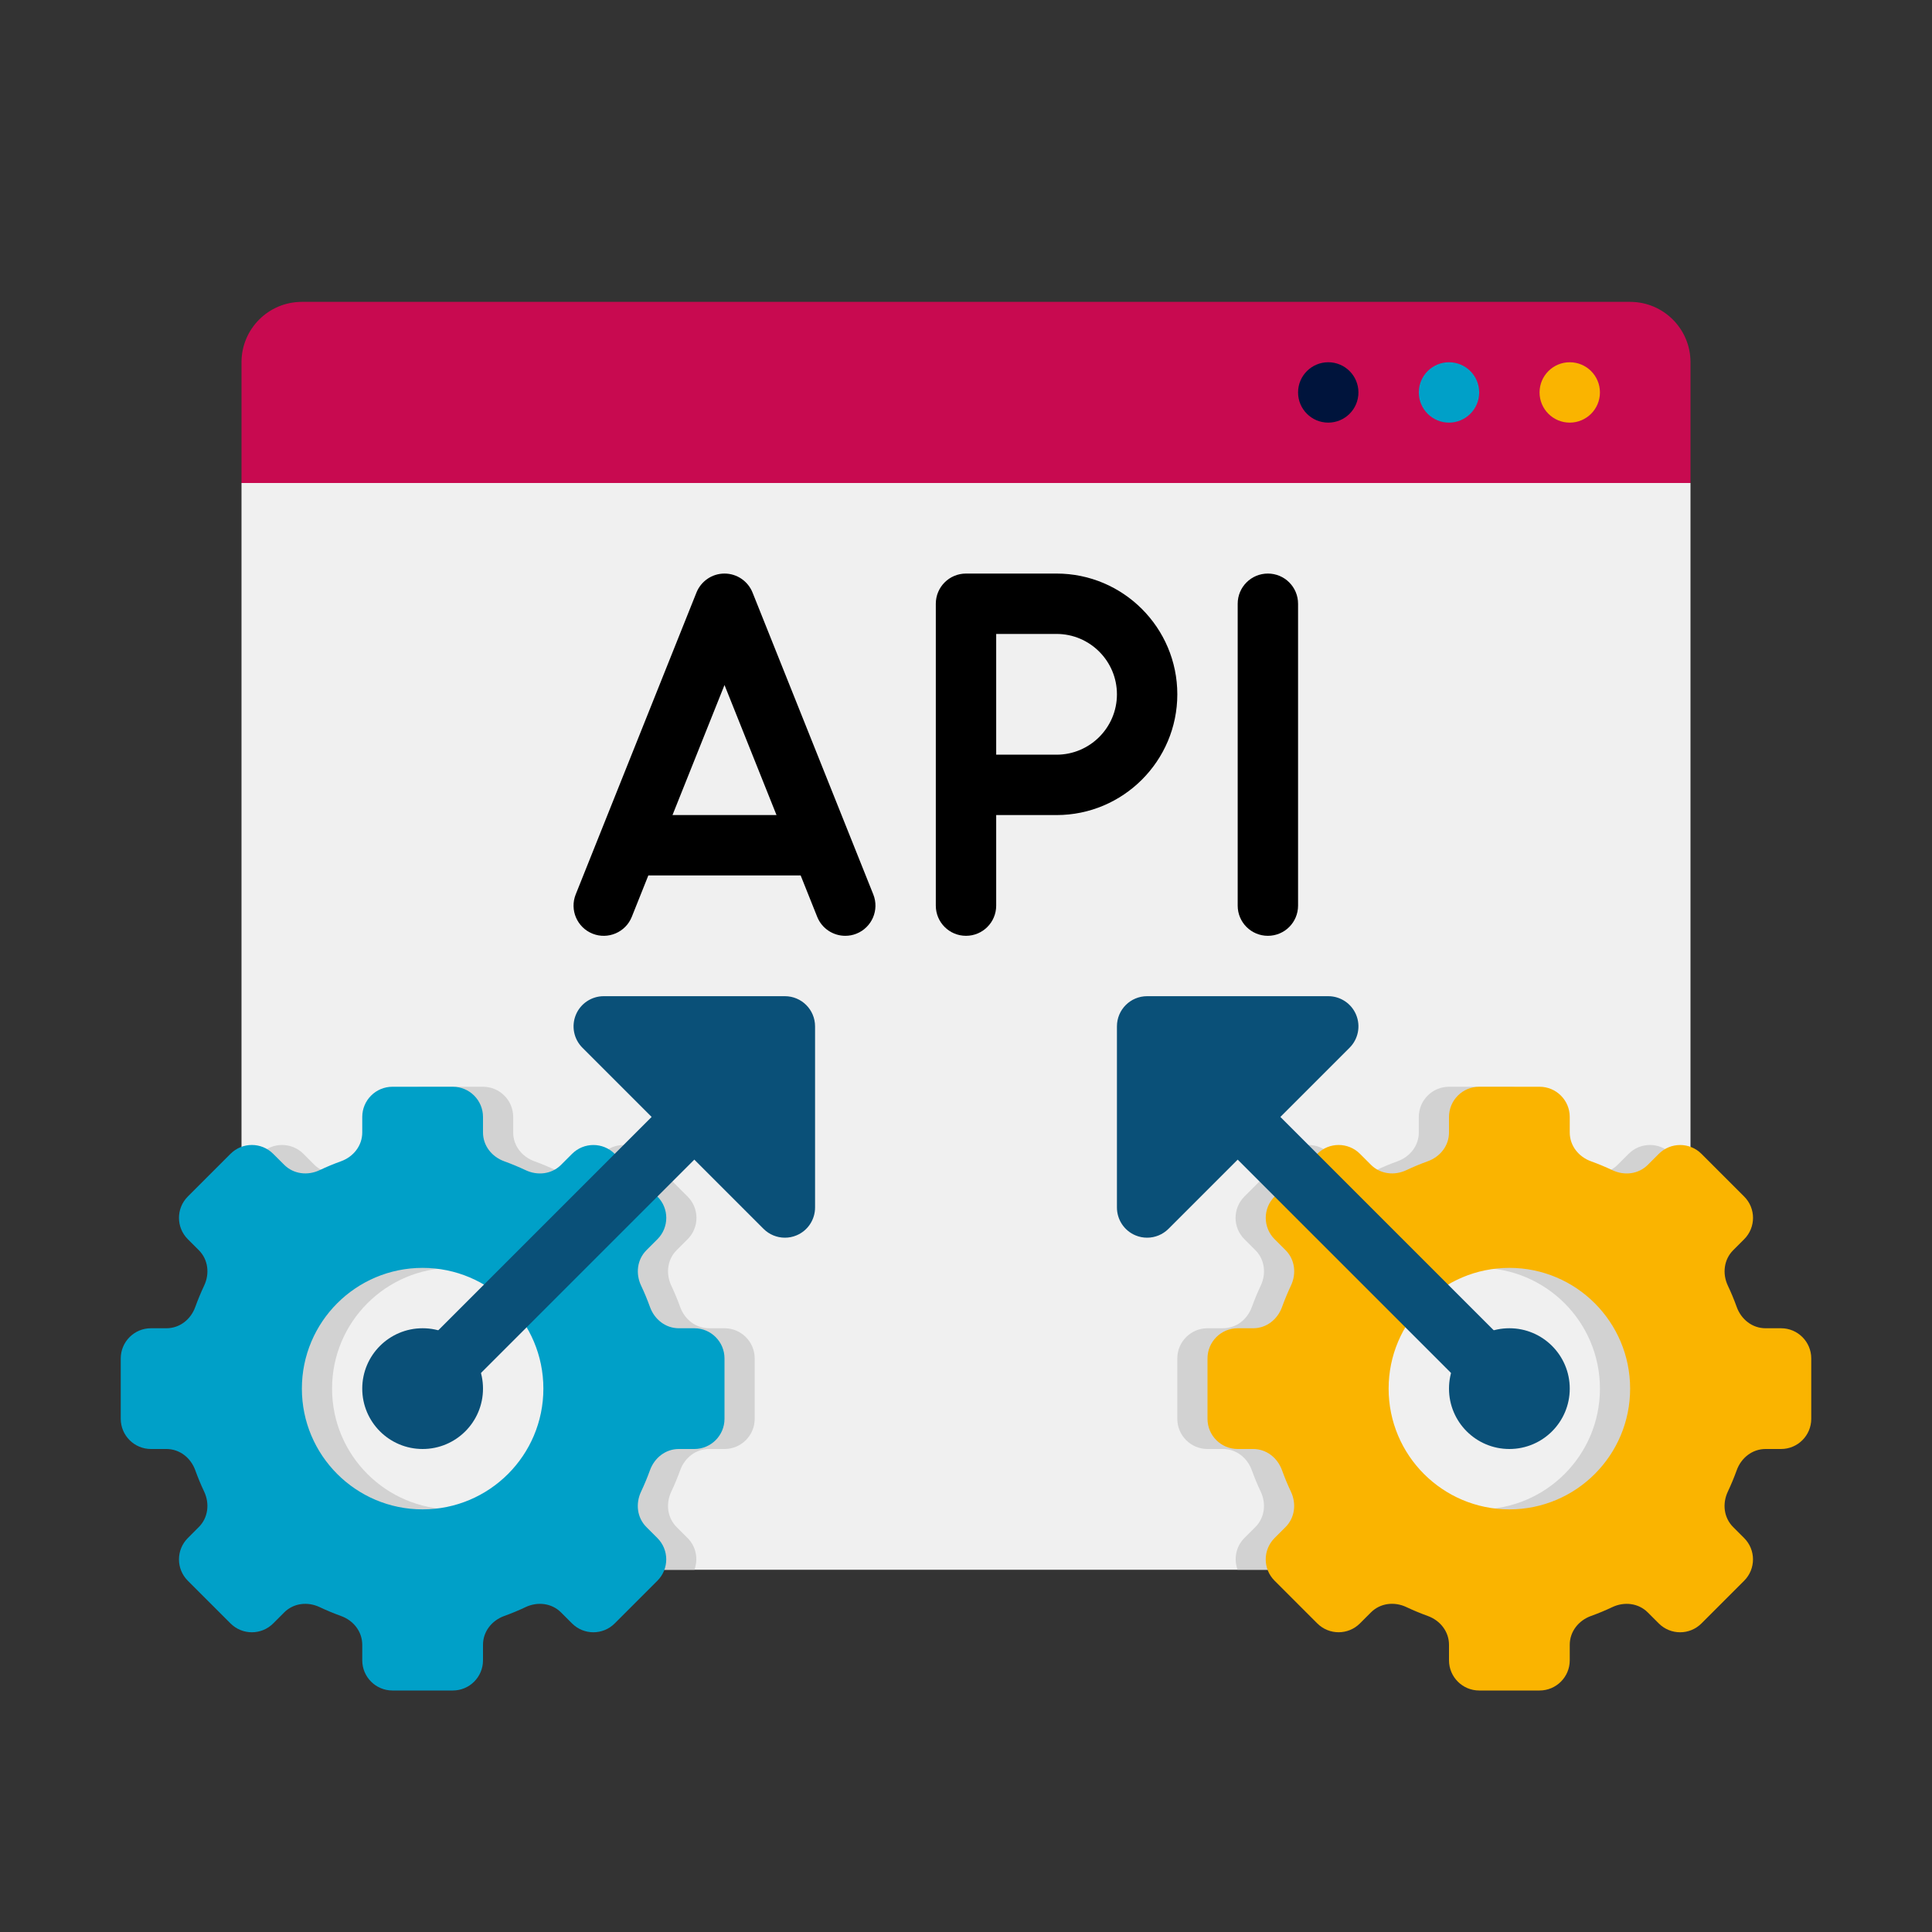
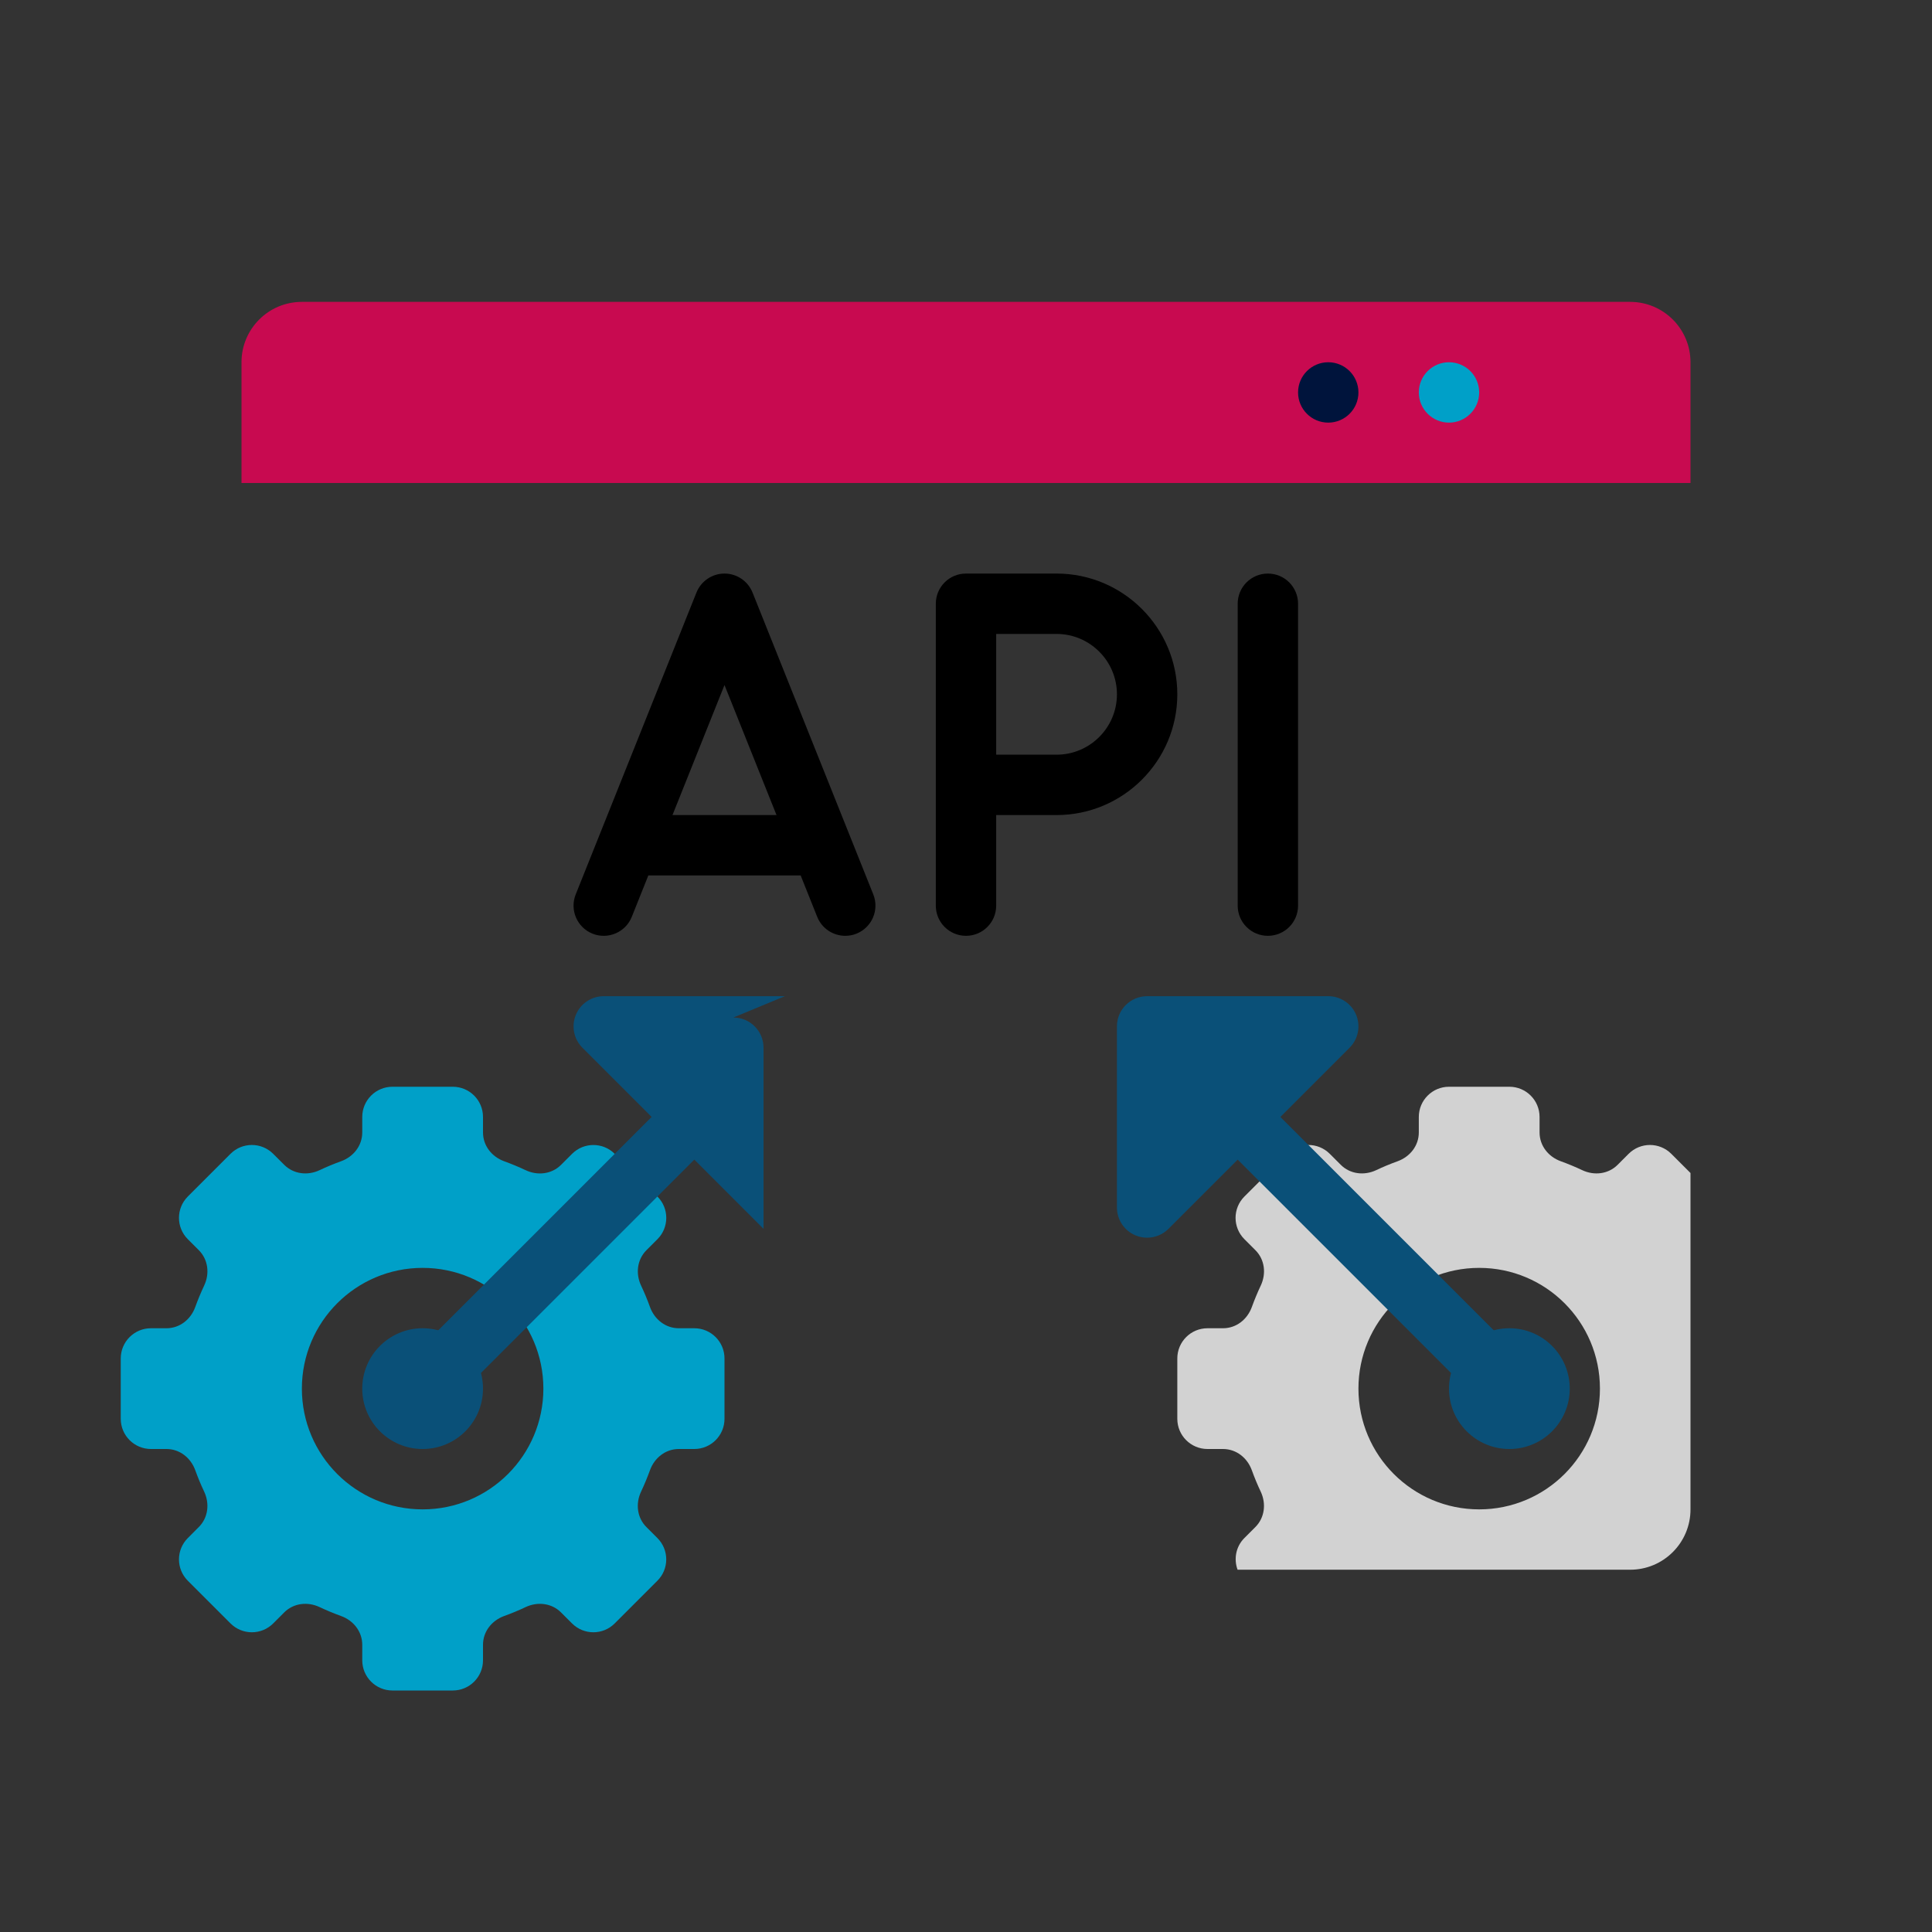
<svg xmlns="http://www.w3.org/2000/svg" height="512" viewBox="0 0 64 64" width="512">
  <rect x="0" y="0" width="64" height="64" fill="#333333" stroke="none" />
  <g id="Icons">
    <g>
      <g>
        <g>
-           <path d="m54 52h-44c-1.105 0-2-.895-2-2v-34h48v34c0 1.105-.895 2-2 2z" fill="#f0f0f0" />
-         </g>
+           </g>
        <g>
          <path d="m56 50v-11.142l-.636-.636c-.391-.391-1.024-.391-1.414 0l-.364.364c-.311.311-.778.364-1.175.176-.229-.108-.465-.206-.705-.293-.414-.148-.706-.516-.706-.955v-.514c0-.552-.448-1-1-1h-2c-.552 0-1 .448-1 1v.514c0 .439-.292.806-.705.955-.241.087-.476.184-.705.293-.397.188-.865.134-1.175-.176l-.364-.364c-.391-.391-1.024-.391-1.414 0l-1.414 1.414c-.391.391-.391 1.024 0 1.414l.364.364c.311.311.364.778.176 1.175-.108.229-.206.465-.293.705-.149.414-.517.706-.956.706h-.514c-.552 0-1 .448-1 1v2c0 .552.448 1 1 1h.514c.439 0 .806.292.955.705.087.241.184.476.293.705.188.397.134.865-.176 1.175l-.364.364c-.284.284-.356.696-.226 1.05h13.004c1.105.001 2-.894 2-1.999zm-7 0c-2.209 0-4-1.791-4-4s1.791-4 4-4 4 1.791 4 4-1.791 4-4 4z" fill="#d2d2d2" />
        </g>
        <g>
-           <path d="m24 44h-.514c-.439 0-.806-.292-.955-.705-.087-.241-.184-.476-.293-.705-.188-.397-.134-.865.176-1.175l.364-.364c.391-.391.391-1.024 0-1.414l-1.414-1.414c-.391-.391-1.024-.391-1.414 0l-.364.364c-.311.311-.778.364-1.175.176-.229-.108-.465-.206-.705-.293-.414-.149-.706-.517-.706-.956v-.514c0-.552-.448-1-1-1h-2c-.552 0-1 .448-1 1v.514c0 .439-.292.806-.705.955-.241.087-.476.184-.705.293-.397.188-.865.134-1.175-.176l-.364-.364c-.391-.391-1.024-.391-1.414 0l-.637.636v11.142c0 1.105.895 2 2 2h13.004c.13-.354.058-.766-.226-1.05l-.364-.364c-.311-.311-.364-.778-.176-1.175.108-.229.206-.465.293-.705.148-.414.516-.706.955-.706h.514c.552 0 1-.448 1-1v-2c0-.552-.448-1-1-1zm-9 6c-2.209 0-4-1.791-4-4s1.791-4 4-4 4 1.791 4 4-1.791 4-4 4z" fill="#d2d2d2" />
-         </g>
+           </g>
        <g>
          <path d="m56 16h-48v-4c0-1.105.895-2 2-2h44c1.105 0 2 .895 2 2z" fill="#c80a50" />
        </g>
      </g>
      <g>
-         <circle cx="52" cy="13" fill="#fab400" r="1" />
-       </g>
+         </g>
      <g>
        <circle cx="48" cy="13" fill="#00a0c8" r="1" />
      </g>
      <g>
        <circle cx="44" cy="13" fill="#00143c" r="1" />
      </g>
      <g>
        <circle cx="14" cy="46" fill="#0a5078" r="2" />
      </g>
      <g>
        <circle cx="50" cy="46" fill="#0a5078" r="2" />
      </g>
      <g>
        <path d="m23 44h-.514c-.439 0-.806-.292-.955-.705-.087-.241-.184-.476-.293-.705-.188-.397-.134-.865.176-1.175l.364-.364c.391-.391.391-1.024 0-1.414l-1.414-1.414c-.391-.391-1.024-.391-1.414 0l-.364.364c-.311.311-.778.364-1.175.176-.229-.108-.465-.206-.705-.293-.414-.149-.706-.517-.706-.956v-.514c0-.552-.448-1-1-1h-2c-.552 0-1 .448-1 1v.514c0 .439-.292.806-.705.955-.241.087-.476.184-.705.293-.397.188-.865.134-1.175-.176l-.365-.364c-.391-.391-1.024-.391-1.414 0l-1.414 1.414c-.391.391-.391 1.024 0 1.414l.364.364c.311.311.364.778.176 1.175-.108.229-.206.465-.293.705-.148.414-.516.706-.955.706h-.514c-.552 0-1 .448-1 1v2c0 .552.448 1 1 1h.514c.439 0 .806.292.955.705.087.241.184.476.293.705.188.397.134.865-.176 1.175l-.364.365c-.391.391-.391 1.024 0 1.414l1.414 1.414c.391.391 1.024.391 1.414 0l.364-.364c.311-.311.778-.364 1.175-.176.229.108.465.206.705.293.414.148.706.516.706.955v.514c0 .552.448 1 1 1h2c.552 0 1-.448 1-1v-.514c0-.439.292-.806.705-.955.241-.087.476-.184.705-.293.397-.188.865-.134 1.175.176l.364.364c.391.391 1.024.391 1.414 0l1.414-1.414c.391-.391.391-1.024 0-1.414l-.364-.364c-.311-.311-.364-.778-.176-1.175.108-.229.206-.465.293-.705.149-.414.517-.706.956-.706h.514c.552 0 1-.448 1-1v-2c0-.552-.448-1-1-1zm-9 6c-2.209 0-4-1.791-4-4s1.791-4 4-4 4 1.791 4 4-1.791 4-4 4z" fill="#00a0c8" />
      </g>
      <g>
-         <path d="m59 44h-.514c-.439 0-.806-.292-.955-.705-.087-.241-.184-.476-.293-.705-.188-.397-.134-.865.176-1.175l.364-.364c.391-.391.391-1.024 0-1.414l-1.414-1.414c-.391-.391-1.024-.391-1.414 0l-.364.364c-.311.311-.778.364-1.175.176-.229-.108-.465-.206-.705-.293-.414-.149-.706-.517-.706-.956v-.514c0-.552-.448-1-1-1h-2c-.552 0-1 .448-1 1v.514c0 .439-.292.806-.705.955-.241.087-.476.184-.705.293-.397.188-.865.134-1.175-.176l-.364-.364c-.391-.391-1.024-.391-1.414 0l-1.414 1.414c-.391.391-.391 1.024 0 1.414l.364.364c.311.311.364.778.176 1.175-.108.229-.206.465-.293.705-.149.414-.517.706-.956.706h-.514c-.552 0-1 .448-1 1v2c0 .552.448 1 1 1h.514c.439 0 .806.292.955.705.087.241.184.476.293.705.188.397.134.865-.176 1.175l-.364.364c-.391.391-.391 1.024 0 1.414l1.414 1.414c.391.391 1.024.391 1.414 0l.364-.364c.311-.311.778-.364 1.175-.176.229.108.465.206.705.293.414.149.706.517.706.956v.514c0 .552.448 1 1 1h2c.552 0 1-.448 1-1v-.514c0-.439.292-.806.705-.955.241-.087.476-.184.705-.293.397-.188.865-.134 1.175.176l.364.364c.391.391 1.024.391 1.414 0l1.414-1.414c.391-.391.391-1.024 0-1.414l-.364-.364c-.311-.311-.364-.778-.176-1.175.108-.229.206-.465.293-.705.149-.414.517-.706.956-.706h.514c.552 0 1-.448 1-1v-2c0-.552-.448-1-1-1zm-9 6c-2.209 0-4-1.791-4-4s1.791-4 4-4 4 1.791 4 4-1.791 4-4 4z" fill="#fab400" />
-       </g>
-       <path d="m26 33h-6c-.404 0-.77.243-.924.617-.155.374-.069.804.217 1.09l2.293 2.293-8.293 8.293c-.391.391-.391 1.023 0 1.414.195.195.451.293.707.293s.512-.098.707-.293l8.293-8.293 2.293 2.293c.191.191.447.293.707.293.129 0 .259-.024.383-.076.374-.154.617-.52.617-.924v-6c0-.553-.447-1-1-1z" fill="#0a5078" />
+         </g>
+       <path d="m26 33h-6c-.404 0-.77.243-.924.617-.155.374-.069.804.217 1.09l2.293 2.293-8.293 8.293c-.391.391-.391 1.023 0 1.414.195.195.451.293.707.293s.512-.098.707-.293l8.293-8.293 2.293 2.293v-6c0-.553-.447-1-1-1z" fill="#0a5078" />
      <path d="m50.707 45.293-8.293-8.293 2.293-2.293c.286-.286.372-.716.217-1.09-.154-.374-.52-.617-.924-.617h-6c-.553 0-1 .447-1 1v6c0 .404.243.77.617.924.124.052.254.076.383.076.26 0 .516-.102.707-.293l2.293-2.293 8.293 8.293c.195.195.451.293.707.293s.512-.098.707-.293c.391-.391.391-1.023 0-1.414z" fill="#0a5078" />
      <g>
        <path d="m24.929 19.629c-.153-.38-.52-.629-.929-.629s-.776.249-.929.629l-4 10c-.205.513.045 1.095.558 1.3.507.204 1.095-.043 1.3-.558l.548-1.371h5.046l.548 1.371c.157.392.533.629.929.629.124 0 .25-.022.371-.071.513-.205.763-.787.558-1.3zm-2.652 7.371 1.723-4.308 1.723 4.308z" />
        <path d="m35 19h-3c-.553 0-1 .447-1 1v10c0 .553.447 1 1 1s1-.447 1-1v-3h2c2.206 0 4-1.794 4-4s-1.794-4-4-4zm0 6h-2v-4h2c1.103 0 2 .897 2 2s-.897 2-2 2z" />
        <path d="m42 19c-.553 0-1 .447-1 1v10c0 .553.447 1 1 1s1-.447 1-1v-10c0-.553-.447-1-1-1z" />
      </g>
    </g>
  </g>
</svg>